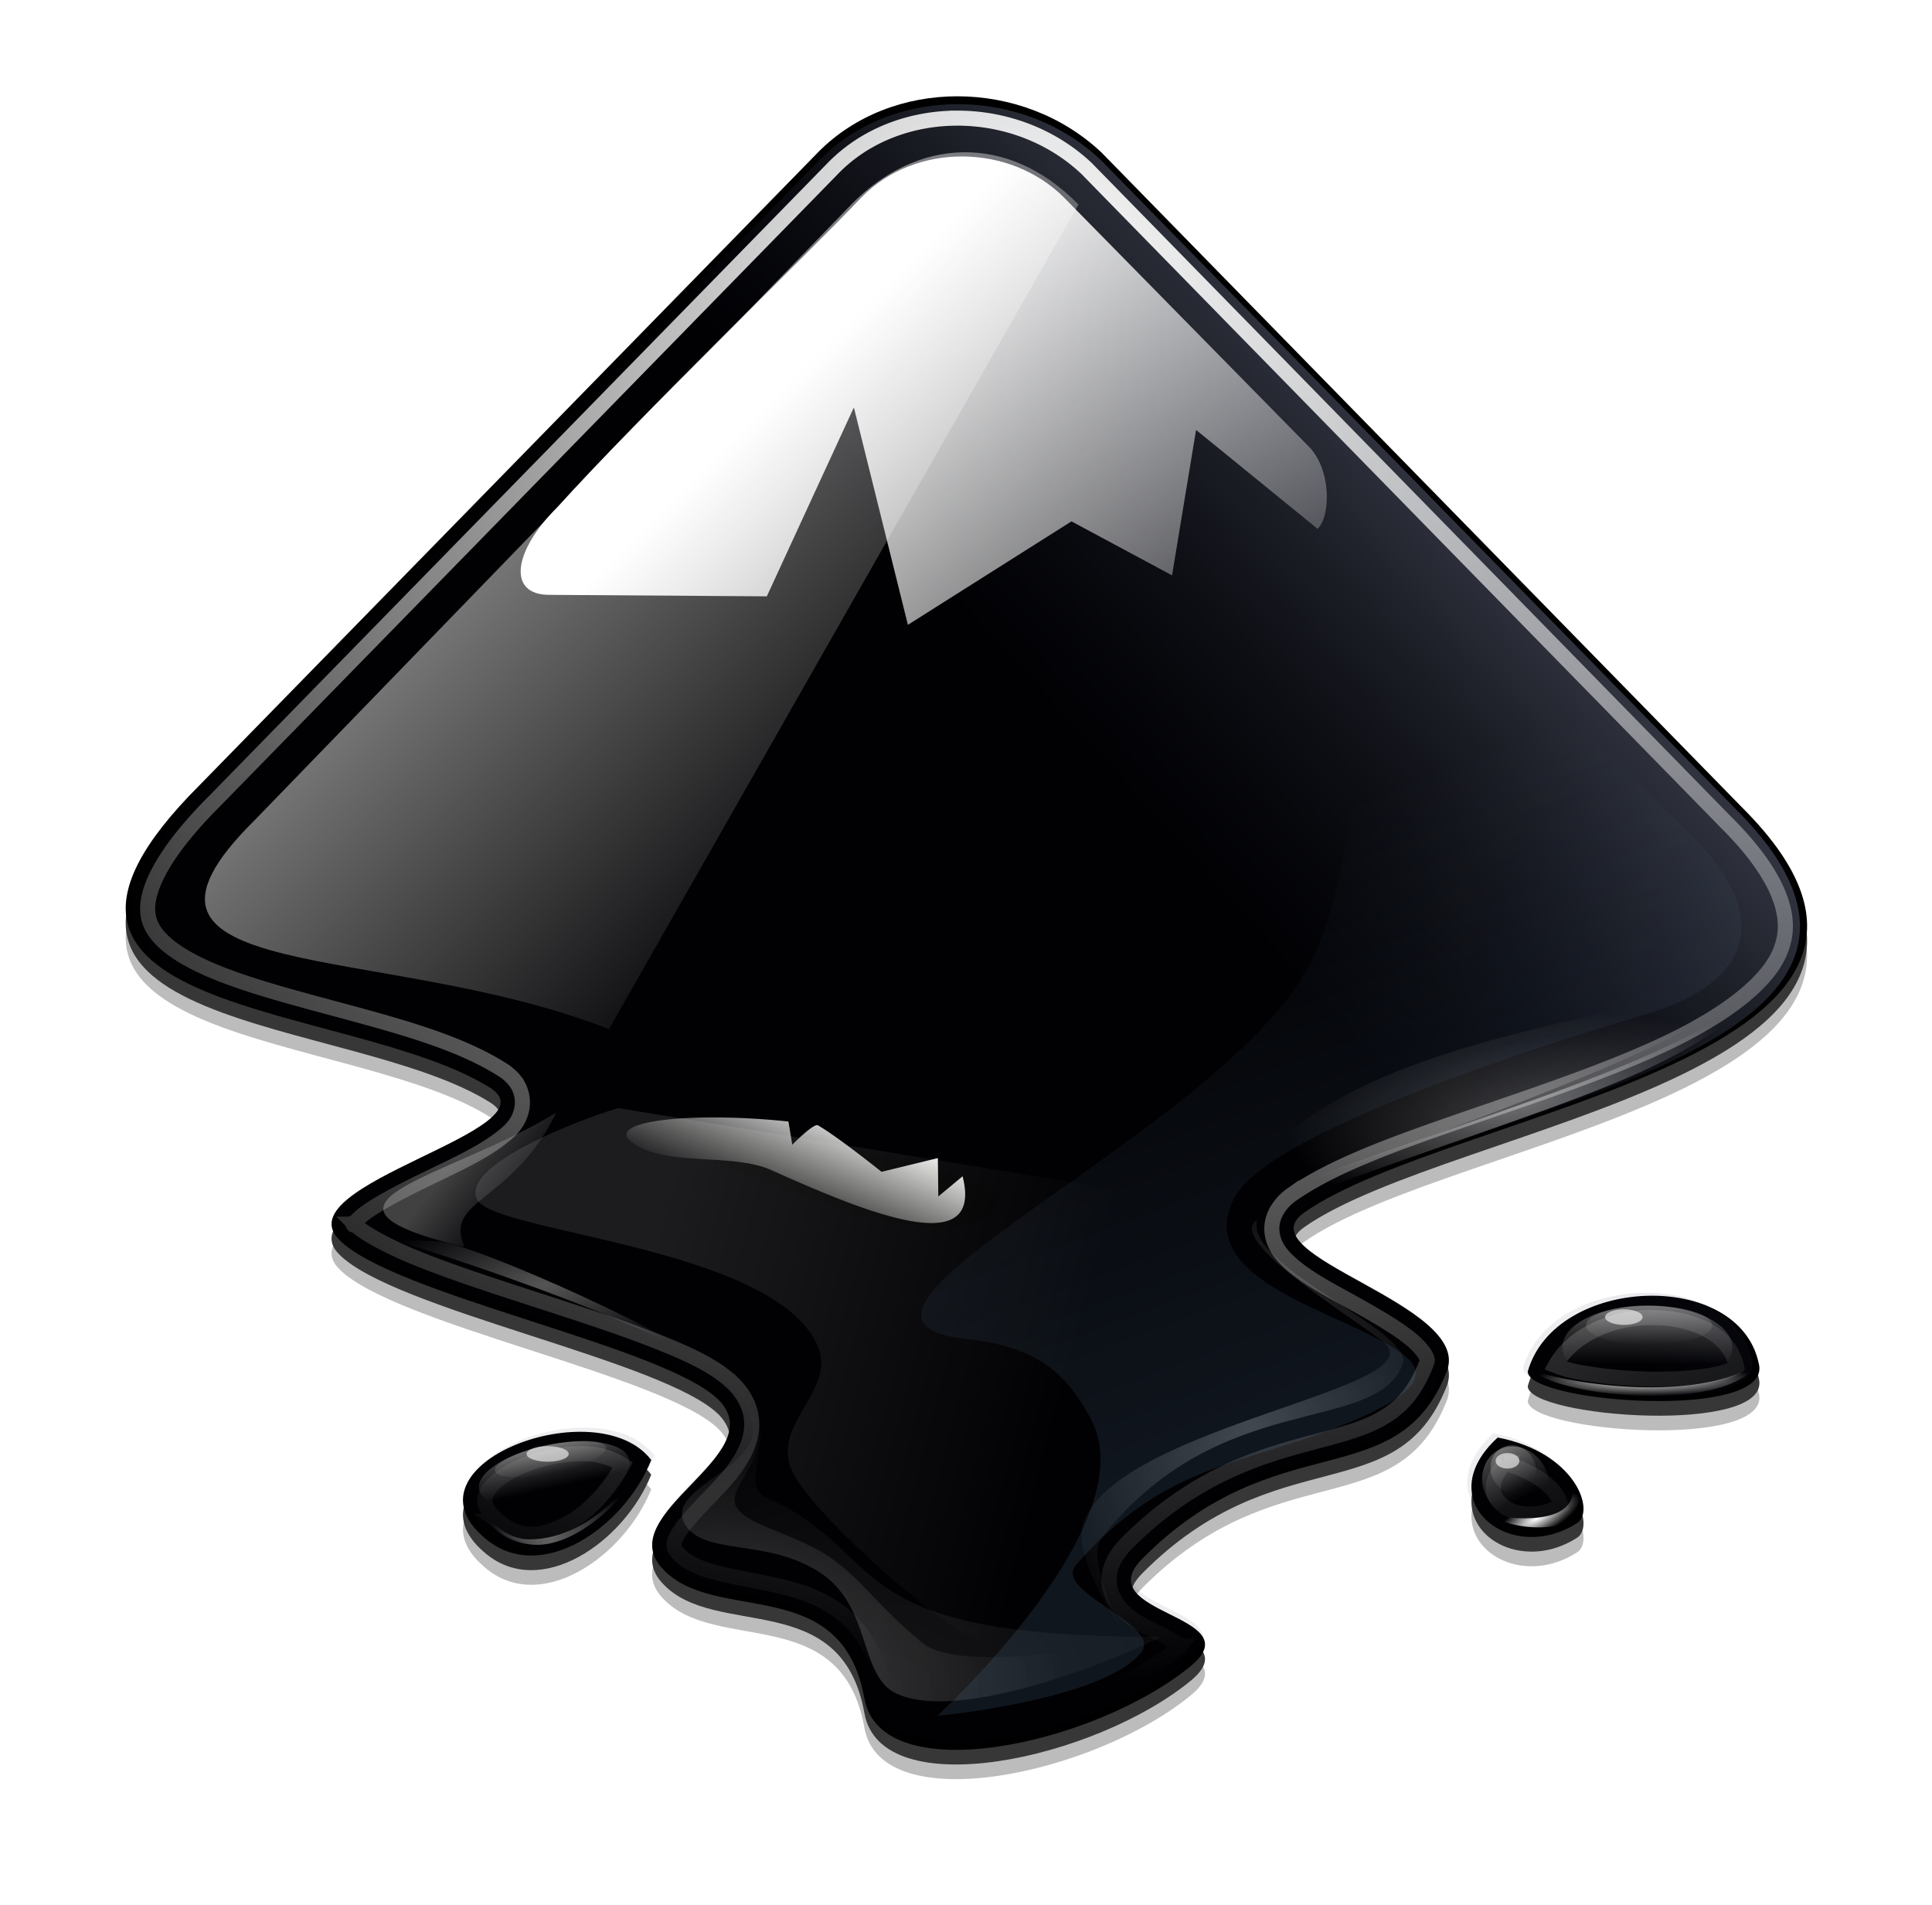
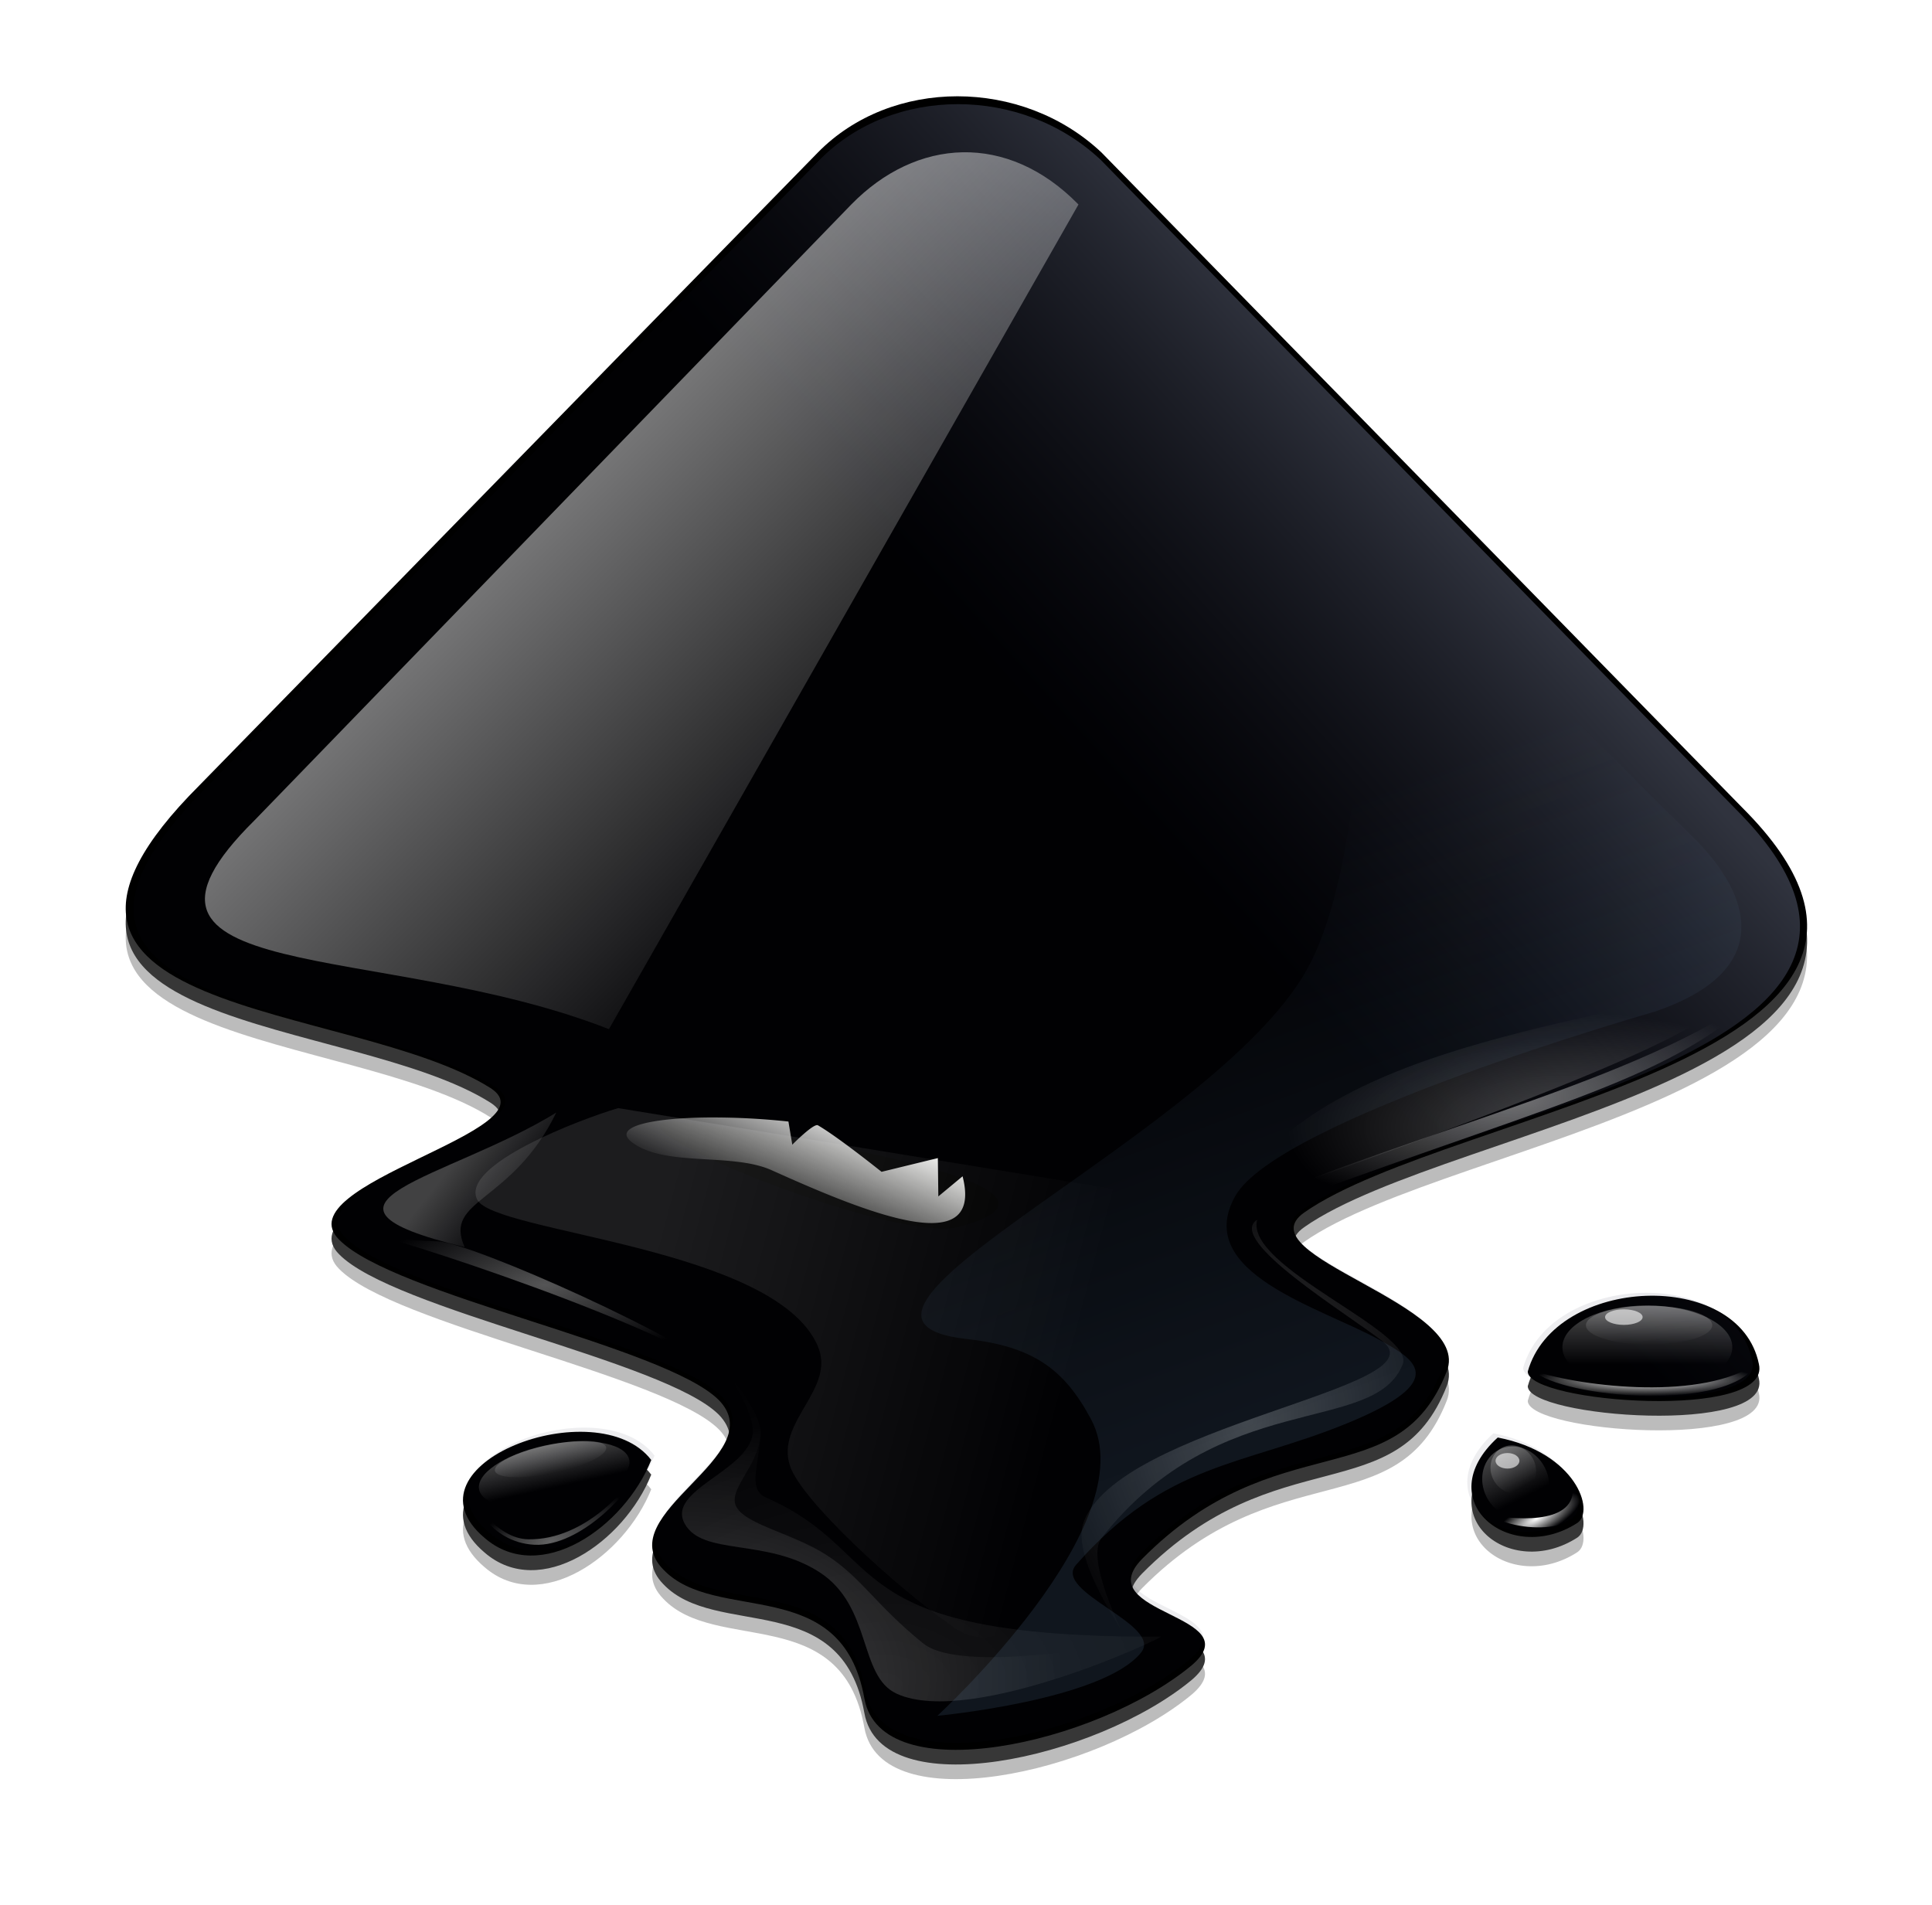
<svg xmlns="http://www.w3.org/2000/svg" xmlns:ns1="http://sodipodi.sourceforge.net/DTD/sodipodi-0.dtd" xmlns:ns2="http://www.inkscape.org/namespaces/inkscape" xmlns:xlink="http://www.w3.org/1999/xlink" height="508.207" width="515.349" id="svg2" version="1.0" viewBox="-20.096 -33.204 74.796 126.56" ns1:docname="Inkscape.svg" ns2:version="1.2.2 (732a01da63, 2022-12-09)">
  <ns1:namedview id="namedview866" pagecolor="#ffffff" bordercolor="#000000" borderopacity="0.25" ns2:showpageshadow="2" ns2:pageopacity="0.0" ns2:pagecheckerboard="0" ns2:deskcolor="#d1d1d1" showgrid="false" ns2:zoom="0.295" ns2:cx="593.22034" ns2:cy="401.69492" ns2:window-width="1920" ns2:window-height="1130" ns2:window-x="-6" ns2:window-y="-6" ns2:window-maximized="1" ns2:current-layer="svg2" />
  <defs id="defs4">
    <linearGradient gradientUnits="userSpaceOnUse" id="WhiteTransparent">
      <stop id="stop7" offset="0" stop-color="#fff" stop-opacity="1" />
      <stop id="stop9" offset="1" stop-color="#fff" stop-opacity="0" />
    </linearGradient>
    <linearGradient gradientUnits="userSpaceOnUse" id="BlackTransparent">
      <stop id="stop12" offset="0" stop-color="#000" stop-opacity="1" />
      <stop id="stop14" offset="1" stop-color="#000" stop-opacity="0" />
    </linearGradient>
    <linearGradient gradientUnits="userSpaceOnUse" y2="64" x2="0" y1="128" x1="0" xlink:href="#BlackTransparent" id="liquidShade" />
    <linearGradient gradientUnits="userSpaceOnUse" y2="76" x2="0" y1="128" x1="0" xlink:href="#WhiteTransparent" id="liquidSpecular" />
    <linearGradient gradientUnits="userSpaceOnUse" y2="40" x2="60" y1="20" x1="80" xlink:href="#WhiteTransparent" id="sideSpecular" />
    <linearGradient gradientUnits="userSpaceOnUse" y2="50" x2="90" y1="20" x1="60" xlink:href="#WhiteTransparent" id="IcecapTip" />
    <linearGradient gradientUnits="userSpaceOnUse" y2="60" x2="58" y1="35" x1="33" xlink:href="#WhiteTransparent" id="shinySpecular" />
    <linearGradient y2="40" x2="60" y1="20" x1="82.119" gradientUnits="userSpaceOnUse" id="linearGradient9175" xlink:href="#linearGradient5785" />
    <linearGradient id="linearGradient5785" gradientUnits="userSpaceOnUse">
      <stop offset="0" id="stop5787" stop-color="#c0cdf9" stop-opacity="1" />
      <stop offset="1" id="stop5789" stop-color="#07092d" stop-opacity=".288" />
    </linearGradient>
    <linearGradient gradientTransform="matrix(1.009,0,0,1.009,-0.39,-0.383)" id="shinySpecular-4" xlink:href="#WhiteTransparent-4" x1="33" y1="35" x2="58" y2="60" gradientUnits="userSpaceOnUse" />
    <linearGradient id="WhiteTransparent-4" gradientUnits="userSpaceOnUse">
      <stop offset="0" id="stop7606-4" stop-color="#fff" stop-opacity="1" />
      <stop offset="1" id="stop7608-7" stop-color="#fff" stop-opacity="0" />
    </linearGradient>
    <linearGradient id="IcecapTip-6" xlink:href="#WhiteTransparent-4" x1="60" y1="20" x2="90" y2="50" gradientUnits="userSpaceOnUse" />
    <linearGradient id="linearGradient8568">
      <stop id="stop8570" offset="0" stop-color="#fff" stop-opacity="1" />
      <stop id="stop8572" offset="1" stop-color="#fff" stop-opacity="0" />
    </linearGradient>
    <linearGradient id="linearGradient8738">
      <stop id="stop8740" offset="0" stop-color="#fff" stop-opacity="1" />
      <stop id="stop8742" offset="1" stop-color="#fff" stop-opacity="0" />
    </linearGradient>
    <linearGradient gradientUnits="userSpaceOnUse" y2="201.5" x2="231.75" y1="195.188" x1="231.625" id="linearGradient8912" xlink:href="#linearGradient8866" />
    <linearGradient id="linearGradient8866">
      <stop id="stop8868" offset="0" stop-color="#fff" stop-opacity="1" />
      <stop id="stop8870" offset="1" stop-color="#fff" stop-opacity="0" />
    </linearGradient>
    <linearGradient gradientUnits="userSpaceOnUse" y2="200.071" x2="231.376" y1="195.621" x1="231.376" id="linearGradient8910" xlink:href="#linearGradient8866" />
    <linearGradient id="linearGradient8916">
      <stop id="stop8918" offset="0" stop-color="#fff" stop-opacity="1" />
      <stop id="stop8920" offset="1" stop-color="#fff" stop-opacity="0" />
    </linearGradient>
    <linearGradient y2="201.5" x2="231.75" y1="195.188" x1="231.625" gradientUnits="userSpaceOnUse" id="linearGradient8990" xlink:href="#linearGradient8866" />
    <linearGradient y2="200.071" x2="231.376" y1="195.621" x1="231.376" gradientUnits="userSpaceOnUse" id="linearGradient8992" xlink:href="#linearGradient8866" />
    <linearGradient id="linearGradient8998">
      <stop id="stop9000" offset="0" stop-color="#fff" stop-opacity=".33" />
      <stop id="stop9002" offset="1" stop-color="#fff" stop-opacity="0" />
    </linearGradient>
    <linearGradient y2="201.5" x2="231.75" y1="195.188" x1="231.625" gradientUnits="userSpaceOnUse" id="linearGradient9023" xlink:href="#linearGradient8866" />
    <linearGradient y2="200.071" x2="231.376" y1="195.621" x1="231.376" gradientUnits="userSpaceOnUse" id="linearGradient9025" xlink:href="#linearGradient8866" />
    <linearGradient id="linearGradient9040">
      <stop id="stop9042" offset="0" stop-color="#fff" stop-opacity="1" />
      <stop id="stop9044" offset="1" stop-color="#fff" stop-opacity="0" />
    </linearGradient>
    <linearGradient id="linearGradient9286">
      <stop id="stop9288" offset="0" stop-color="#fff" stop-opacity="1" />
      <stop id="stop9290" offset="1" stop-color="#fff" stop-opacity="0" />
    </linearGradient>
    <linearGradient gradientUnits="userSpaceOnUse" y2="223.5" x2="153.5" y1="208.164" x1="95.5" id="linearGradient5905" xlink:href="#linearGradient5899-3" />
    <linearGradient id="linearGradient5899-3">
      <stop id="stop5901-1" offset="0" stop-color="#fff" stop-opacity="1" />
      <stop id="stop5903-7" offset="1" stop-color="#fff" stop-opacity="0" />
    </linearGradient>
    <linearGradient gradientTransform="matrix(0.885,0,0,0.885,5.177,9.23)" gradientUnits="userSpaceOnUse" y2="84.48" x2="53.632" y1="76.246" x1="57.225" id="linearGradient5801" xlink:href="#linearGradient5793-6" />
    <linearGradient id="linearGradient5793-6">
      <stop id="stop5795-2" offset="0" stop-color="#eeeeec" stop-opacity="1" />
      <stop id="stop5797-1" offset="1" stop-color="#eeeeec" stop-opacity="0" />
    </linearGradient>
    <linearGradient id="linearGradient5805">
      <stop id="stop5807" offset="0" stop-color="#fff" stop-opacity="1" />
      <stop id="stop5809" offset="1" stop-color="#fff" stop-opacity="0" />
    </linearGradient>
    <linearGradient y2="187.66" x2="82.754" y1="180.476" x1="73.712" gradientTransform="matrix(0.493,0,0,0.493,-6,-9.723)" gradientUnits="userSpaceOnUse" id="linearGradient5822" xlink:href="#WhiteTransparent-4" />
    <linearGradient id="linearGradient10981-3">
      <stop id="stop10983-2" offset="0" stop-color="#729fcf" stop-opacity="1" />
      <stop id="stop10985-3" offset="1" stop-color="#729fcf" stop-opacity="0" />
    </linearGradient>
    <linearGradient xlink:href="#linearGradient10981-3" id="linearGradient1030" gradientUnits="userSpaceOnUse" gradientTransform="translate(-130.166,-83.353)" x1="180.813" y1="217.5" x2="153.701" y2="144.5" />
    <filter y="0" x="0" filterUnits="userSpaceOnUse" id="ShadowBlur">
      <feGaussianBlur id="feGaussianBlur24" result="blur" stdDeviation="3" in="SourceAlpha" />
    </filter>
    <filter id="filter6017" color-interpolation-filters="sRGB" x="-0.017" y="-0.018" width="1.034" height="1.035">
      <feGaussianBlur id="feGaussianBlur6019" stdDeviation=".805" />
    </filter>
    <filter id="filter6031" color-interpolation-filters="sRGB" x="-0.075" y="-0.076" width="1.15" height="1.152">
      <feGaussianBlur id="feGaussianBlur6033" stdDeviation="3.49" />
    </filter>
    <filter id="filter8490" color-interpolation-filters="sRGB" x="-0.052" y="-0.053" width="1.104" height="1.105">
      <feGaussianBlur id="feGaussianBlur8492" stdDeviation="2.416" />
    </filter>
    <filter height="1.228" y="-0.114" width="1.156" x="-0.078" id="filter8732" color-interpolation-filters="sRGB">
      <feGaussianBlur id="feGaussianBlur8734" stdDeviation="1.958" />
    </filter>
    <filter height="1.351" y="-0.175" width="1.149" x="-0.074" id="filter8764" color-interpolation-filters="sRGB">
      <feGaussianBlur id="feGaussianBlur8766" stdDeviation="2.12" />
    </filter>
    <filter height="1.634" y="-0.317" width="1.192" x="-0.096" id="filter8906" color-interpolation-filters="sRGB">
      <feGaussianBlur id="feGaussianBlur8908" stdDeviation=".565" />
    </filter>
    <filter height="1.946" y="-0.473" width="1.155" x="-0.078" id="filter8980" color-interpolation-filters="sRGB">
      <feGaussianBlur id="feGaussianBlur8982" stdDeviation=".821" />
    </filter>
    <filter height="1.331" y="-0.166" width="1.152" x="-0.076" id="filter9068" color-interpolation-filters="sRGB">
      <feGaussianBlur id="feGaussianBlur9070" stdDeviation=".665" />
    </filter>
    <filter id="filter9298" color-interpolation-filters="sRGB" x="-0.012" y="-0.012" width="1.024" height="1.024">
      <feGaussianBlur id="feGaussianBlur9300" stdDeviation=".326" />
    </filter>
    <filter height="1.245" y="-0.122" width="1.165" x="-0.083" id="filter5983-5" color-interpolation-filters="sRGB">
      <feGaussianBlur id="feGaussianBlur5985-9" stdDeviation="3.687" />
    </filter>
    <filter id="filter5845" color-interpolation-filters="sRGB" x="-0.068" y="-0.053" width="1.136" height="1.107">
      <feGaussianBlur id="feGaussianBlur5847" stdDeviation="1.241" />
    </filter>
    <filter id="filter10997-7" color-interpolation-filters="sRGB" x="-0.059" y="-0.04" width="1.119" height="1.081">
      <feGaussianBlur id="feGaussianBlur10999-0" stdDeviation="2.77" />
    </filter>
    <radialGradient r="30.6" fy="250.897" fx="116.31" cy="250.897" cx="116.31" gradientTransform="matrix(1.57,0,0,1.051,-75.5,-22.096)" gradientUnits="userSpaceOnUse" id="radialGradient9177" xlink:href="#linearGradient8568" />
    <radialGradient gradientUnits="userSpaceOnUse" gradientTransform="matrix(2.003,0,0,1.341,-132.875,-95.166)" r="30.6" fy="251.994" fx="132.444" cy="251.994" cx="132.444" id="radialGradient8574" xlink:href="#linearGradient8568" />
    <radialGradient gradientUnits="userSpaceOnUse" gradientTransform="matrix(1,0,0,0.423,0,97.164)" r="34.25" fy="168.5" fx="210.25" cy="168.5" cx="210.25" id="radialGradient8744" xlink:href="#linearGradient8738" />
    <radialGradient r="34.25" fy="182.082" fx="217.5" cy="182.082" cx="217.5" gradientTransform="matrix(1,0,0,0.423,0,97.164)" gradientUnits="userSpaceOnUse" id="radialGradient8768" xlink:href="#linearGradient8738" />
    <radialGradient gradientUnits="userSpaceOnUse" gradientTransform="matrix(1,0,0,0.148,0,174.57)" r="14.094" fy="204.832" fx="228.219" cy="204.832" cx="228.219" id="radialGradient8922" xlink:href="#linearGradient8916" />
    <radialGradient r="14.094" fy="204.832" fx="228.219" cy="204.832" cx="228.219" gradientTransform="matrix(1,0,0,0.148,0,174.57)" gradientUnits="userSpaceOnUse" id="radialGradient8994" xlink:href="#linearGradient8916" />
    <radialGradient gradientUnits="userSpaceOnUse" gradientTransform="matrix(1,0,0,0.407,0,115.76)" r="22.75" fy="187.869" fx="89.875" cy="187.869" cx="89.875" id="radialGradient9004" xlink:href="#linearGradient8998" />
    <radialGradient gradientUnits="userSpaceOnUse" gradientTransform="matrix(1.185,-0.328,0.123,0.443,-45.068,152.922)" r="10.469" fy="230.836" fx="90.281" cy="230.836" cx="90.281" id="radialGradient9046" xlink:href="#linearGradient9040" />
    <radialGradient r="54.783" fy="21.226" fx="68.4" cy="21.226" cx="68.4" gradientTransform="matrix(1.722,0,0,1.695,-49.395,-14.078)" gradientUnits="userSpaceOnUse" id="radialGradient11553" xlink:href="#linearGradient9286" />
    <radialGradient gradientUnits="userSpaceOnUse" gradientTransform="matrix(1.352,0,0,1.718,-63.706,-153.956)" r="22.466" fy="214.551" fx="181.227" cy="214.551" cx="181.227" id="radialGradient5811" xlink:href="#linearGradient5805" />
    <clipPath id="clipoutline1" clipPathUnits="userSpaceOnUse">
      <path d="M 54.1,12.5 12.9,54.7 C -2.7,70.3 23,69 32.3,74.9 36.6,77.7 18.5,81.3 22.2,85 c 3.6,3.7 21.7,7.1 25.3,10.7 3.6,3.7 -7.3,7.6 -3.7,11.3 3.5,3.7 11.9,0.2 13.4,8.6 1.1,6.2 15.4,3.1 21.8,-2.2 4,-3.4 -6.9,-3.4 -3.3,-7.1 9,-9.1 17,-4.1 20.3,-12.5 1.8,-4.5 -13.6,-7.7 -9.5,-10.6 9.8,-6.9 45.8,-10.4 29.2,-27 L 73,12.5 c -5.3,-5 -14,-5 -18.9,0 z m -9.9,64.7 c 0.9,0 30.8,4 19.3,7.1 -4.4,1.2 -24.6,-7.1 -19.3,-7.1 z m 57.2,16.6 c 0,2.1 16.3,3.3 15.4,-0.5 -1.3,-6.4 -13.6,-5.9 -15.4,0.5 z m -69.5,11.1 c 3.7,3.2 9.3,-0.7 11.1,-5.2 -3.6,-4.7 -16.9,0.3 -11.1,5.2 z m 67.5,-6.7 c -4.6,4.2 0.8,8.6 5.3,5.7 1.2,-0.8 -0.1,-4.7 -5.3,-5.7 z" id="outline1" />
    </clipPath>
    <clipPath id="clipPath9086" clipPathUnits="userSpaceOnUse">
      <use height="300" width="400" y="0" x="0" class="low-specularity" xlink:href="#outline1" id="use9088" fill="#ffffff" fill-opacity="1" />
    </clipPath>
  </defs>
  <style id="style26" type="text/css">.low-specularity{opacity:.25}</style>
  <g id="g9139" transform="matrix(0.997,0,0,0.996,-46.477,-35.523)" display="inline">
    <g id="g6035" transform="translate(0,0.488)" opacity="0.783" fill="#000000" fill-opacity="1">
      <path id="path5987" d="m 54.1,12.988 -41.2,42.2 c -15.6,15.6 10.1,14.3 19.4,20.2 4.3,2.8 -13.8,6.4 -10.1,10.1 3.6,3.7 21.7,7.1 25.3,10.7 3.6,3.7 -7.3,7.6 -3.7,11.3 3.5,3.7 11.9,0.2 13.4,8.6 1.1,6.2 15.4,3.1 21.8,-2.2 4,-3.4 -6.9,-3.4 -3.3,-7.1 9,-9.1 17,-4.1 20.3,-12.5 1.8,-4.5 -13.6,-7.7 -9.5,-10.6 9.8,-6.9 45.8,-10.4 29.2,-27 L 73,12.988 c -5.3,-5 -14,-5 -18.9,0 z m 47.3,81.3 c 0,2.1 16.3,3.3 15.4,-0.5 -1.3,-6.4 -13.6,-5.9 -15.4,0.5 z m -69.5,11.1 c 3.7,3.2 9.3,-0.7 11.1,-5.2 -3.6,-4.7 -16.9,0.3 -11.1,5.2 z m 67.5,-6.7 c -4.6,4.2 0.8,8.6 5.3,5.7 1.2,-0.8 -0.1,-4.7 -5.3,-5.7 z" filter="url(#filter6017)" />
      <path d="m 54.1,13.965 -41.2,42.2 c -15.6,15.6 10.1,14.3 19.4,20.2 4.3,2.8 -13.8,6.4 -10.1,10.1 3.6,3.7 21.7,7.1 25.3,10.7 3.6,3.7 -7.3,7.6 -3.7,11.3 3.5,3.7 11.9,0.2 13.4,8.6 1.1,6.2 15.4,3.1 21.8,-2.2 4,-3.4 -6.9,-3.4 -3.3,-7.1 9,-9.1 17,-4.1 20.3,-12.5 1.8,-4.5 -13.6,-7.7 -9.5,-10.6 9.8,-6.9 45.8,-10.4 29.2,-27 L 73,13.965 c -5.3,-5 -14,-5 -18.9,0 z m 47.3,81.3 c 0,2.1 16.3,3.3 15.4,-0.5 -1.3,-6.4 -13.6,-5.9 -15.4,0.5 z m -69.5,11.1 c 3.7,3.2 9.3,-0.7 11.1,-5.2 -3.6,-4.7 -16.9,0.3 -11.1,5.2 z m 67.5,-6.7 c -4.6,4.2 0.8,8.6 5.3,5.7 1.2,-0.8 -0.1,-4.7 -5.3,-5.7 z" id="path6021" opacity="0.576" filter="url(#filter6031)" />
    </g>
    <path id="use7631" d="M 54.1,12.5 12.9,54.7 C -2.7,70.3 23,69 32.3,74.9 36.6,77.7 18.5,81.3 22.2,85 c 3.6,3.7 21.7,7.1 25.3,10.7 3.6,3.7 -7.3,7.6 -3.7,11.3 3.5,3.7 11.9,0.2 13.4,8.6 1.1,6.2 15.4,3.1 21.8,-2.2 4,-3.4 -6.9,-3.4 -3.3,-7.1 9,-9.1 17,-4.1 20.3,-12.5 1.8,-4.5 -13.6,-7.7 -9.5,-10.6 9.8,-6.9 45.8,-10.4 29.2,-27 L 73,12.5 c -5.3,-5 -14,-5 -18.9,0 z m 47.3,81.3 c 0,2.1 16.3,3.3 15.4,-0.5 -1.3,-6.4 -13.6,-5.9 -15.4,0.5 z m -69.5,11.1 c 3.7,3.2 9.3,-0.7 11.1,-5.2 -3.6,-4.7 -16.9,0.3 -11.1,5.2 z m 67.5,-6.7 c -4.6,4.2 0.8,8.6 5.3,5.7 1.2,-0.8 -0.1,-4.7 -5.3,-5.7 z" fill="#000000" fill-opacity="1" />
    <path id="use7639" d="M 54.1,12.5 12.9,54.7 C -2.7,70.3 23,69 32.3,74.9 36.6,77.7 18.5,81.3 22.2,85 c 3.6,3.7 21.7,7.1 25.3,10.7 3.6,3.7 -7.3,7.6 -3.7,11.3 3.5,3.7 11.9,0.2 13.4,8.6 1.1,6.2 15.4,3.1 21.8,-2.2 4,-3.4 -6.9,-3.4 -3.3,-7.1 9,-9.1 17,-4.1 20.3,-12.5 1.8,-4.5 -13.6,-7.7 -9.5,-10.6 9.8,-6.9 45.8,-10.4 29.2,-27 L 73,12.5 c -5.3,-5 -14,-5 -18.9,0 z m 47.3,81.3 c 0,2.1 16.3,3.3 15.4,-0.5 -1.3,-6.4 -13.6,-5.9 -15.4,0.5 z m -69.5,11.1 c 3.7,3.2 9.3,-0.7 11.1,-5.2 -3.6,-4.7 -16.9,0.3 -11.1,5.2 z m 67.5,-6.7 c -4.6,4.2 0.8,8.6 5.3,5.7 1.2,-0.8 -0.1,-4.7 -5.3,-5.7 z" fill="none" />
    <use clip-path="url(#clipPath9086)" transform="matrix(0.991,0,0,0.991,0.605,0.604)" height="300" width="400" y="0" x="0" class="low-specularity" xlink:href="#outline1" id="use7641" opacity=".67" fill="url(#linearGradient9175)" filter="url(#filter8490)" style="fill:url(#linearGradient9175)" />
    <path d="m 16.565,57.04 c -11.202,11.1 8.477,7.972 23.615,13.926 l 31.285,-55 c -4.743,-4.845 -10.798,-4.44 -15.138,0 z" id="path7643" opacity="0.505" fill="url(#shinySpecular-4)" stroke="none" style="fill:url(#shinySpecular-4)" />
-     <path id="icecap-7" d="m 70.5,15.5 16.3,16.6 c 1.5,1.5 1.5,4.6 0.6,5.5 L 79.3,31 77.7,40.7 71,37.1 60.1,44 56.5,29.5 50.7,42.1 36.2,42 c -2.8,0 -2.4,-2.9 0.5,-5.8 5.7,-6.3 16.8,-17 20.3,-20.7 3.6,-3.7 9.9,-3.6 13.5,0 z" fill="url(#IcecapTip-6)" opacity="1" style="fill:url(#IcecapTip-6)" />
    <path transform="matrix(0.53,0,0,0.53,-11.722,-13.864)" id="path8566" d="m 113,203.5 c 0,0 3.34,5.1 3,7.5 -0.668,4.709 -10.81,7.058 -8.563,11.25 2.22,4.141 10.222,1.794 16.938,6.125 6.688,4.313 4.89,13.101 9.75,15.313 9.48,4.312 34.375,-7.438 33.125,-7.188 -1.25,0.25 -24.57,5.095 -29.82,0.845 -5.986,-4.845 -7.702,-8.23 -12.118,-11.095 -4.137,-2.685 -9.95,-3.78 -11.302,-5.979 -1.353,-2.198 2.71,-5.034 2.99,-9.271 0.169,-2.544 -4,-7.5 -4,-7.5 z" opacity="0.217" fill="url(#radialGradient9177)" fill-opacity="1" fill-rule="evenodd" stroke="none" style="fill:url(#radialGradient9177)" />
    <path d="m 113,203.5 c 0,0 3.34,5.1 3,7.5 -0.668,4.709 -10.81,7.058 -8.563,11.25 2.22,4.141 10.222,1.794 16.938,6.125 6.688,4.313 4.89,13.101 9.75,15.313 9.48,4.312 34.375,-7.438 33.125,-7.188 -41.34,0.157 -33.625,-10.495 -49.563,-17.5 -2.302,-1.012 -0.968,-3.763 -0.687,-8 0.169,-2.544 -4,-7.5 -4,-7.5 z" id="path8718" transform="matrix(0.53,0,0,0.53,-11.722,-13.864)" opacity="0.276" fill="url(#radialGradient8574)" fill-opacity="1" fill-rule="evenodd" stroke="none" filter="url(#filter8732)" style="fill:url(#radialGradient8574)" />
    <path transform="matrix(0.53,0,0,0.53,-11.722,-13.864)" id="path8736" d="M 183.25,181.75 C 220.354,168.095 232.274,166.22 244.5,154 230.34,165.954 200.401,172.366 176,183 Z" opacity="0.453" fill="url(#radialGradient8744)" fill-opacity="1" fill-rule="evenodd" stroke="none" style="fill:url(#radialGradient8744)" />
    <path d="m 183.25,181.75 c 61.104,-21.655 50.774,-21.53 61.25,-27.75 -19.428,7.437 -55.734,8.23 -68.5,29 z" id="path8746" transform="matrix(0.53,0,0,0.53,-11.722,-14.791)" opacity="0.512" fill="url(#radialGradient8768)" fill-opacity="1" fill-rule="evenodd" stroke="none" filter="url(#filter8764)" style="fill:url(#radialGradient8768)" />
    <ellipse ry="2.438" rx="7.938" cy="199.063" cx="229.938" transform="matrix(0.53,0,0,0.53,-12.384,-14.791)" id="path8864" style="fill:url(#linearGradient8912);marker:none" display="inline" overflow="visible" visibility="visible" opacity="0.286" fill="url(#linearGradient8912)" fill-opacity="1" fill-rule="nonzero" stroke="none" stroke-width="1" enable-background="accumulate" />
    <ellipse ry="2.438" rx="7.938" cy="199.063" cx="229.938" style="fill:url(#linearGradient8910);marker:none" id="path8874" transform="matrix(0.713,0,0,1.141,-54.578,-134.955)" display="inline" overflow="visible" visibility="visible" opacity="0.621" fill="url(#linearGradient8910)" fill-opacity="1" fill-rule="nonzero" stroke="none" stroke-width="1" filter="url(#filter8906)" enable-background="accumulate" />
    <path transform="matrix(0.53,0,0,0.53,-11.722,-14.239)" id="path8914" d="m 214.125,203.75 c 3.77,3.484 24.756,5.272 28.188,-1 -6.737,4.784 -21.717,3.103 -28.188,1 z" fill="url(#radialGradient8922)" fill-opacity="1" fill-rule="evenodd" stroke="none" filter="url(#filter8980)" style="fill:url(#radialGradient8922)" />
    <ellipse ry="3.082" rx="6.508" cy="199.063" cx="229.938" style="fill:url(#linearGradient8990);marker:none" id="path8984" transform="matrix(0.204,-0.104,0.24,0.472,5.755,30.287)" display="inline" overflow="visible" visibility="visible" opacity="0.286" fill="url(#linearGradient8990)" fill-opacity="1" fill-rule="nonzero" stroke="none" stroke-width="1" enable-background="accumulate" />
    <ellipse ry="2.14" rx="7.056" cy="199.063" cx="229.938" transform="matrix(0.275,-0.139,0.516,1.017,-65.353,-69.3)" id="path8986" style="fill:url(#linearGradient8992);marker:none" display="inline" overflow="visible" visibility="visible" opacity="0.621" fill="url(#linearGradient8992)" fill-opacity="1" fill-rule="nonzero" stroke="none" stroke-width="1" filter="url(#filter8906)" enable-background="accumulate" />
    <path d="m 217.058,201.94 c 3.769,3.485 26.97,8.912 25.255,0.81 -3.318,5.323 -18.785,1.293 -25.255,-0.81 z" id="path8988" transform="matrix(0.204,-0.104,0.24,0.472,6.26,30.65)" fill="url(#radialGradient8994)" fill-opacity="1" fill-rule="evenodd" stroke="none" filter="url(#filter8980)" style="fill:url(#radialGradient8994)" />
-     <path transform="matrix(0.53,0,0,0.53,-11.722,-13.864)" id="path8996" d="m 68.25,186 c 0,-0.62 38.846,11.838 45.5,18.5 -5.471,-5.338 -33.16,-17.616 -37.375,-17.75 -4.215,-0.134 -7.625,-0.5 -8.125,-0.75 z" fill="url(#radialGradient9004)" fill-opacity="1" fill-rule="evenodd" stroke="none" style="fill:url(#radialGradient9004)" />
+     <path transform="matrix(0.53,0,0,0.53,-11.722,-13.864)" id="path8996" d="m 68.25,186 c 0,-0.62 38.846,11.838 45.5,18.5 -5.471,-5.338 -33.16,-17.616 -37.375,-17.75 -4.215,-0.134 -7.625,-0.5 -8.125,-0.75 " fill="url(#radialGradient9004)" fill-opacity="1" fill-rule="evenodd" stroke="none" style="fill:url(#radialGradient9004)" />
    <g transform="matrix(0.879,-0.193,0.234,0.696,-20.21,36.726)" id="g9018" visibility="visible" fill-opacity="1" fill-rule="nonzero" stroke="none" stroke-width="1">
      <ellipse ry="2.438" rx="7.938" cy="199.063" cx="229.938" transform="matrix(0.53,0,0,0.53,-84.416,-4.728)" id="path9006" style="fill:url(#linearGradient9023);marker:none" display="inline" overflow="visible" opacity="0.286" fill="url(#linearGradient9023)" enable-background="accumulate" />
      <ellipse ry="2.438" rx="7.938" cy="199.063" cx="229.938" style="fill:url(#linearGradient9025);marker:none" id="path9008" transform="matrix(0.713,0,0,1.141,-126.61,-124.892)" display="inline" overflow="visible" opacity="0.621" fill="url(#linearGradient9025)" filter="url(#filter8906)" enable-background="accumulate" />
    </g>
    <path transform="matrix(0.53,0,0,0.53,-11.623,-14.427)" id="path9038" d="m 80.5,220.063 c 0,0 2.103,5.65 7.875,5.937 5.839,0.29 12.503,-7.007 13.063,-9.625 -1,2.25 -6.59,9.033 -13.813,8.938 -4.1,-0.054 -7.125,-5.25 -7.125,-5.25 z" opacity="0.616" fill="url(#radialGradient9046)" fill-opacity="1" fill-rule="evenodd" stroke="none" filter="url(#filter9068)" style="fill:url(#radialGradient9046)" />
-     <path xlink:href="#use7639" id="87235" d="m 63.4,10.207 c -3.097,0 -6.11,1.12 -8.257,3.31 l -41.2,42.2 a 1.457,1.457 0 0 1 -0.013,0.012 c -3.766,3.765 -4.684,6.246 -4.451,7.638 0.116,0.696 0.48,1.29 1.209,1.924 0.728,0.633 1.814,1.248 3.138,1.803 2.649,1.11 6.21,1.99 9.711,2.949 3.5,0.959 6.941,1.976 9.543,3.627 a 1.457,1.457 0 0 1 0.016,0.01 c 0.396,0.258 0.759,0.573 1.021,1.027 a 2.36,2.36 0 0 1 0.26,1.57 c -0.207,1.013 -0.84,1.535 -1.477,2.02 -1.271,0.97 -3.034,1.772 -4.789,2.625 -1.755,0.852 -3.492,1.748 -4.37,2.463 -0.44,0.357 -0.6,0.66 -0.595,0.638 0.007,-0.021 -0.128,-0.263 0.083,-0.052 a 1.457,1.457 0 0 1 0.013,0.013 c 0.552,0.568 2.266,1.52 4.46,2.39 2.193,0.868 4.885,1.747 7.597,2.628 2.711,0.88 5.443,1.763 7.765,2.67 2.323,0.907 4.215,1.747 5.465,2.998 a 1.457,1.457 0 0 1 0.014,0.014 c 0.623,0.64 1.038,1.431 1.13,2.246 0.094,0.814 -0.117,1.572 -0.429,2.213 -0.623,1.28 -1.63,2.266 -2.543,3.216 -0.912,0.95 -1.73,1.864 -2.025,2.471 -0.148,0.304 -0.168,0.486 -0.155,0.608 0.014,0.121 0.045,0.261 0.323,0.546 A 1.457,1.457 0 0 1 44.859,106 c 1.193,1.26 3.786,1.432 6.723,2.12 1.469,0.343 3.02,0.873 4.336,2.01 1.316,1.14 2.295,2.865 2.715,5.214 a 1.457,1.457 0 0 1 0,0.002 c 0.176,0.995 0.706,1.485 1.97,1.88 1.265,0.396 3.18,0.456 5.297,0.145 4.231,-0.62 9.267,-2.69 12.164,-5.088 0.165,-0.142 0.124,-0.113 0.18,-0.185 a 9.917,9.917 0 0 0 -1.396,-0.832 c -0.89,-0.445 -1.93,-0.853 -2.733,-1.87 -0.402,-0.508 -0.702,-1.3 -0.584,-2.083 0.118,-0.784 0.547,-1.434 1.125,-2.028 a 1.457,1.457 0 0 1 0.008,-0.008 c 4.746,-4.798 9.437,-5.965 12.95,-6.896 1.756,-0.466 3.196,-0.894 4.31,-1.596 1.113,-0.702 1.987,-1.65 2.72,-3.518 a 1.457,1.457 0 0 1 0.004,-0.007 c 0.081,-0.203 0.079,-0.24 -0.03,-0.479 -0.11,-0.238 -0.404,-0.619 -0.874,-1.027 -0.94,-0.817 -2.51,-1.72 -4.062,-2.58 -1.552,-0.86 -3.068,-1.644 -4.164,-2.66 -0.549,-0.509 -1.1,-1.14 -1.166,-2.114 -0.066,-0.974 0.567,-1.867 1.306,-2.39 a 1.457,1.457 0 0 1 0.004,-0.002 c 2.746,-1.934 6.882,-3.417 11.393,-4.98 4.51,-1.565 9.375,-3.161 13.328,-5.01 3.953,-1.85 6.872,-3.997 7.797,-6.143 0.462,-1.073 0.54,-2.155 0.056,-3.559 -0.484,-1.404 -1.593,-3.115 -3.566,-5.088 a 1.457,1.457 0 0 1 -0.012,-0.011 L 72,13.559 71.998,13.557 c -2.36,-2.226 -5.5,-3.35 -8.598,-3.35 z m 45.94,79.998 c -2.64,0.095 -5.066,1.305 -6.1,3.19 0.293,0.11 0.552,0.22 1.02,0.328 1.375,0.316 3.32,0.542 5.21,0.584 1.892,0.041 3.762,-0.114 4.915,-0.434 0.52,-0.144 0.807,-0.316 0.931,-0.406 -0.26,-1.08 -0.893,-1.846 -1.921,-2.414 -1.074,-0.593 -2.548,-0.902 -4.055,-0.848 z m -70.51,9.088 c -2.09,-0.145 -4.72,0.673 -6.004,1.705 -0.642,0.516 -0.888,0.993 -0.912,1.31 -0.024,0.318 0.066,0.752 0.926,1.48 a 1.457,1.457 0 0 1 0.014,0.01 c 1.353,1.171 2.867,1.06 4.61,0.11 1.465,-0.798 2.767,-2.299 3.634,-3.875 -0.59,-0.381 -1.31,-0.673 -2.268,-0.74 z m 61.033,0.611 c -0.461,0.579 -0.728,1.1 -0.756,1.473 -0.037,0.508 0.135,0.904 0.53,1.277 0.74,0.699 2.327,0.986 3.957,0.11 a 1.983,1.983 0 0 0 -0.344,-0.815 c -0.502,-0.73 -1.654,-1.538 -3.387,-2.045 z" fill="none" stroke="url(#radialGradient11553)" stroke-width="1.004" stroke-miterlimit="4" stroke-dasharray="none" stroke-opacity="1" filter="url(#filter9298)" style="stroke:url(#radialGradient11553)" />
    <path d="m 95.5,172 c -5.09,1.502 -21.592,7.737 -19.25,12.5 2.244,4.563 40.611,6.401 46.5,20 2.568,5.93 -5.892,10.403 -3.75,16.5 1.65,4.695 14.412,16.49 22.486,22.068 6.333,4.374 14.651,-3.523 11.264,-10.068 -5.396,-10.428 18.443,-23.2 29.25,-29 6.305,-3.384 -13,-20 -13,-20 z" id="path5897" transform="matrix(0.488,0,0,0.488,-5.81,-7.704)" opacity="0.325" fill="url(#linearGradient5905)" fill-opacity="1" fill-rule="evenodd" stroke="none" filter="url(#filter5983-5)" style="fill:url(#linearGradient5905)" />
    <path d="m 41.742,78.533 c 2.232,1.64 6.637,0.65 9.282,1.842 6.35,2.859 14.155,6.045 12.719,0.404 l -1.616,1.342 -0.031,-2.557 -3.752,0.916 c 0,0 -2.907,-2.333 -4.239,-3.102 -0.278,-0.16 -1.708,1.293 -1.708,1.293 L 52.14,77.127 a 47.62,47.62 0 0 0 -5.315,-0.272 c -3.88,0.031 -6.499,0.638 -5.083,1.678 z" id="path5783" fill="url(#linearGradient5801)" fill-opacity="1" fill-rule="evenodd" stroke="none" style="fill:url(#linearGradient5801)" />
    <path d="m 182.75,187.25 c -1.76,6.478 21.628,15.28 19.875,19.75 -3.859,9.842 -24.976,3.138 -41.125,23.75 -2.313,2.953 3.25,13.5 2.5,12.25 -0.75,-1.25 -6.465,-9.963 -5,-14.25 4.594,-13.445 49.013,-18.457 40.875,-24.875 -4.68,-3.69 -21.506,-13.887 -17.125,-16.625 z" id="path5803" transform="matrix(0.488,0,0,0.488,-5.81,-7.704)" opacity="0.478" fill="url(#radialGradient5811)" fill-opacity="1" fill-rule="evenodd" stroke="none" filter="url(#filter5845)" style="fill:url(#radialGradient5811)" />
    <ellipse ry="1.063" rx="2.563" cy="201.188" cx="233.938" style="marker:none" id="path6041" transform="matrix(0.488,0,0,0.488,-6.36,-8.01)" display="inline" overflow="visible" visibility="visible" opacity="0.586" fill="#ffffff" fill-opacity="1" fill-rule="nonzero" stroke="none" stroke-width="1" enable-background="accumulate" />
    <ellipse ry="1.063" rx="2.563" cy="201.188" cx="233.938" transform="matrix(0.31,0,0,0.488,27.528,1.574)" id="path6043" style="marker:none" display="inline" overflow="visible" visibility="visible" opacity="0.586" fill="#ffffff" fill-opacity="1" fill-rule="nonzero" stroke="none" stroke-width="1" enable-background="accumulate" />
-     <ellipse ry="1.063" rx="2.563" cy="201.188" cx="233.938" transform="matrix(0.548,0,0,0.488,-92.102,1.116)" id="path6045" style="marker:none" display="inline" overflow="visible" visibility="visible" opacity="0.586" fill="#ffffff" fill-opacity="1" fill-rule="nonzero" stroke="none" stroke-width="1" enable-background="accumulate" />
    <path style="fill:url(#linearGradient5822);marker:none" d="m 36.672,76.529 c -7.153,4.424 -18.274,6.034 -6.104,8.972 -1.45,-3.228 3.139,-2.872 6.104,-8.972 z" id="path5049" display="inline" overflow="visible" visibility="visible" opacity="0.251" fill="url(#linearGradient5822)" fill-opacity="1" fill-rule="nonzero" stroke="none" stroke-width="2.048" enable-background="accumulate" />
    <path transform="matrix(0.488,0,0,0.488,57.75,32.997)" id="path10207" d="m 8.834,171.647 c 0,0 22.592,-2.128 27.818,-8.646 3.058,-3.814 -12.151,-8.264 -8.868,-12 12.35,-14.054 22.73,-13.468 37.05,-19.354 14.32,-5.886 9.036,-8.769 4.404,-11.353 -7.932,-4.427 -25.587,-9.143 -19.747,-19.647 5.877,-10.57 57.343,-25.25 57.343,-25.25 15.596,-5.328 13.64,-14.964 6,-23 l -46,-45.75 c 0,0 2.283,43.389 -7,62 -11.471,23 -72.544,48.662 -47,51.5 9,1 13.32,4.07 17,11 7.577,14.269 -21,40.5 -21,40.5 z" style="fill:url(#linearGradient1030);marker:none" color="#000000" display="inline" overflow="visible" visibility="visible" opacity="0.363" fill="url(#linearGradient1030)" fill-opacity="1" fill-rule="nonzero" stroke="none" stroke-width="2" filter="url(#filter10997-7)" enable-background="accumulate" />
  </g>
</svg>